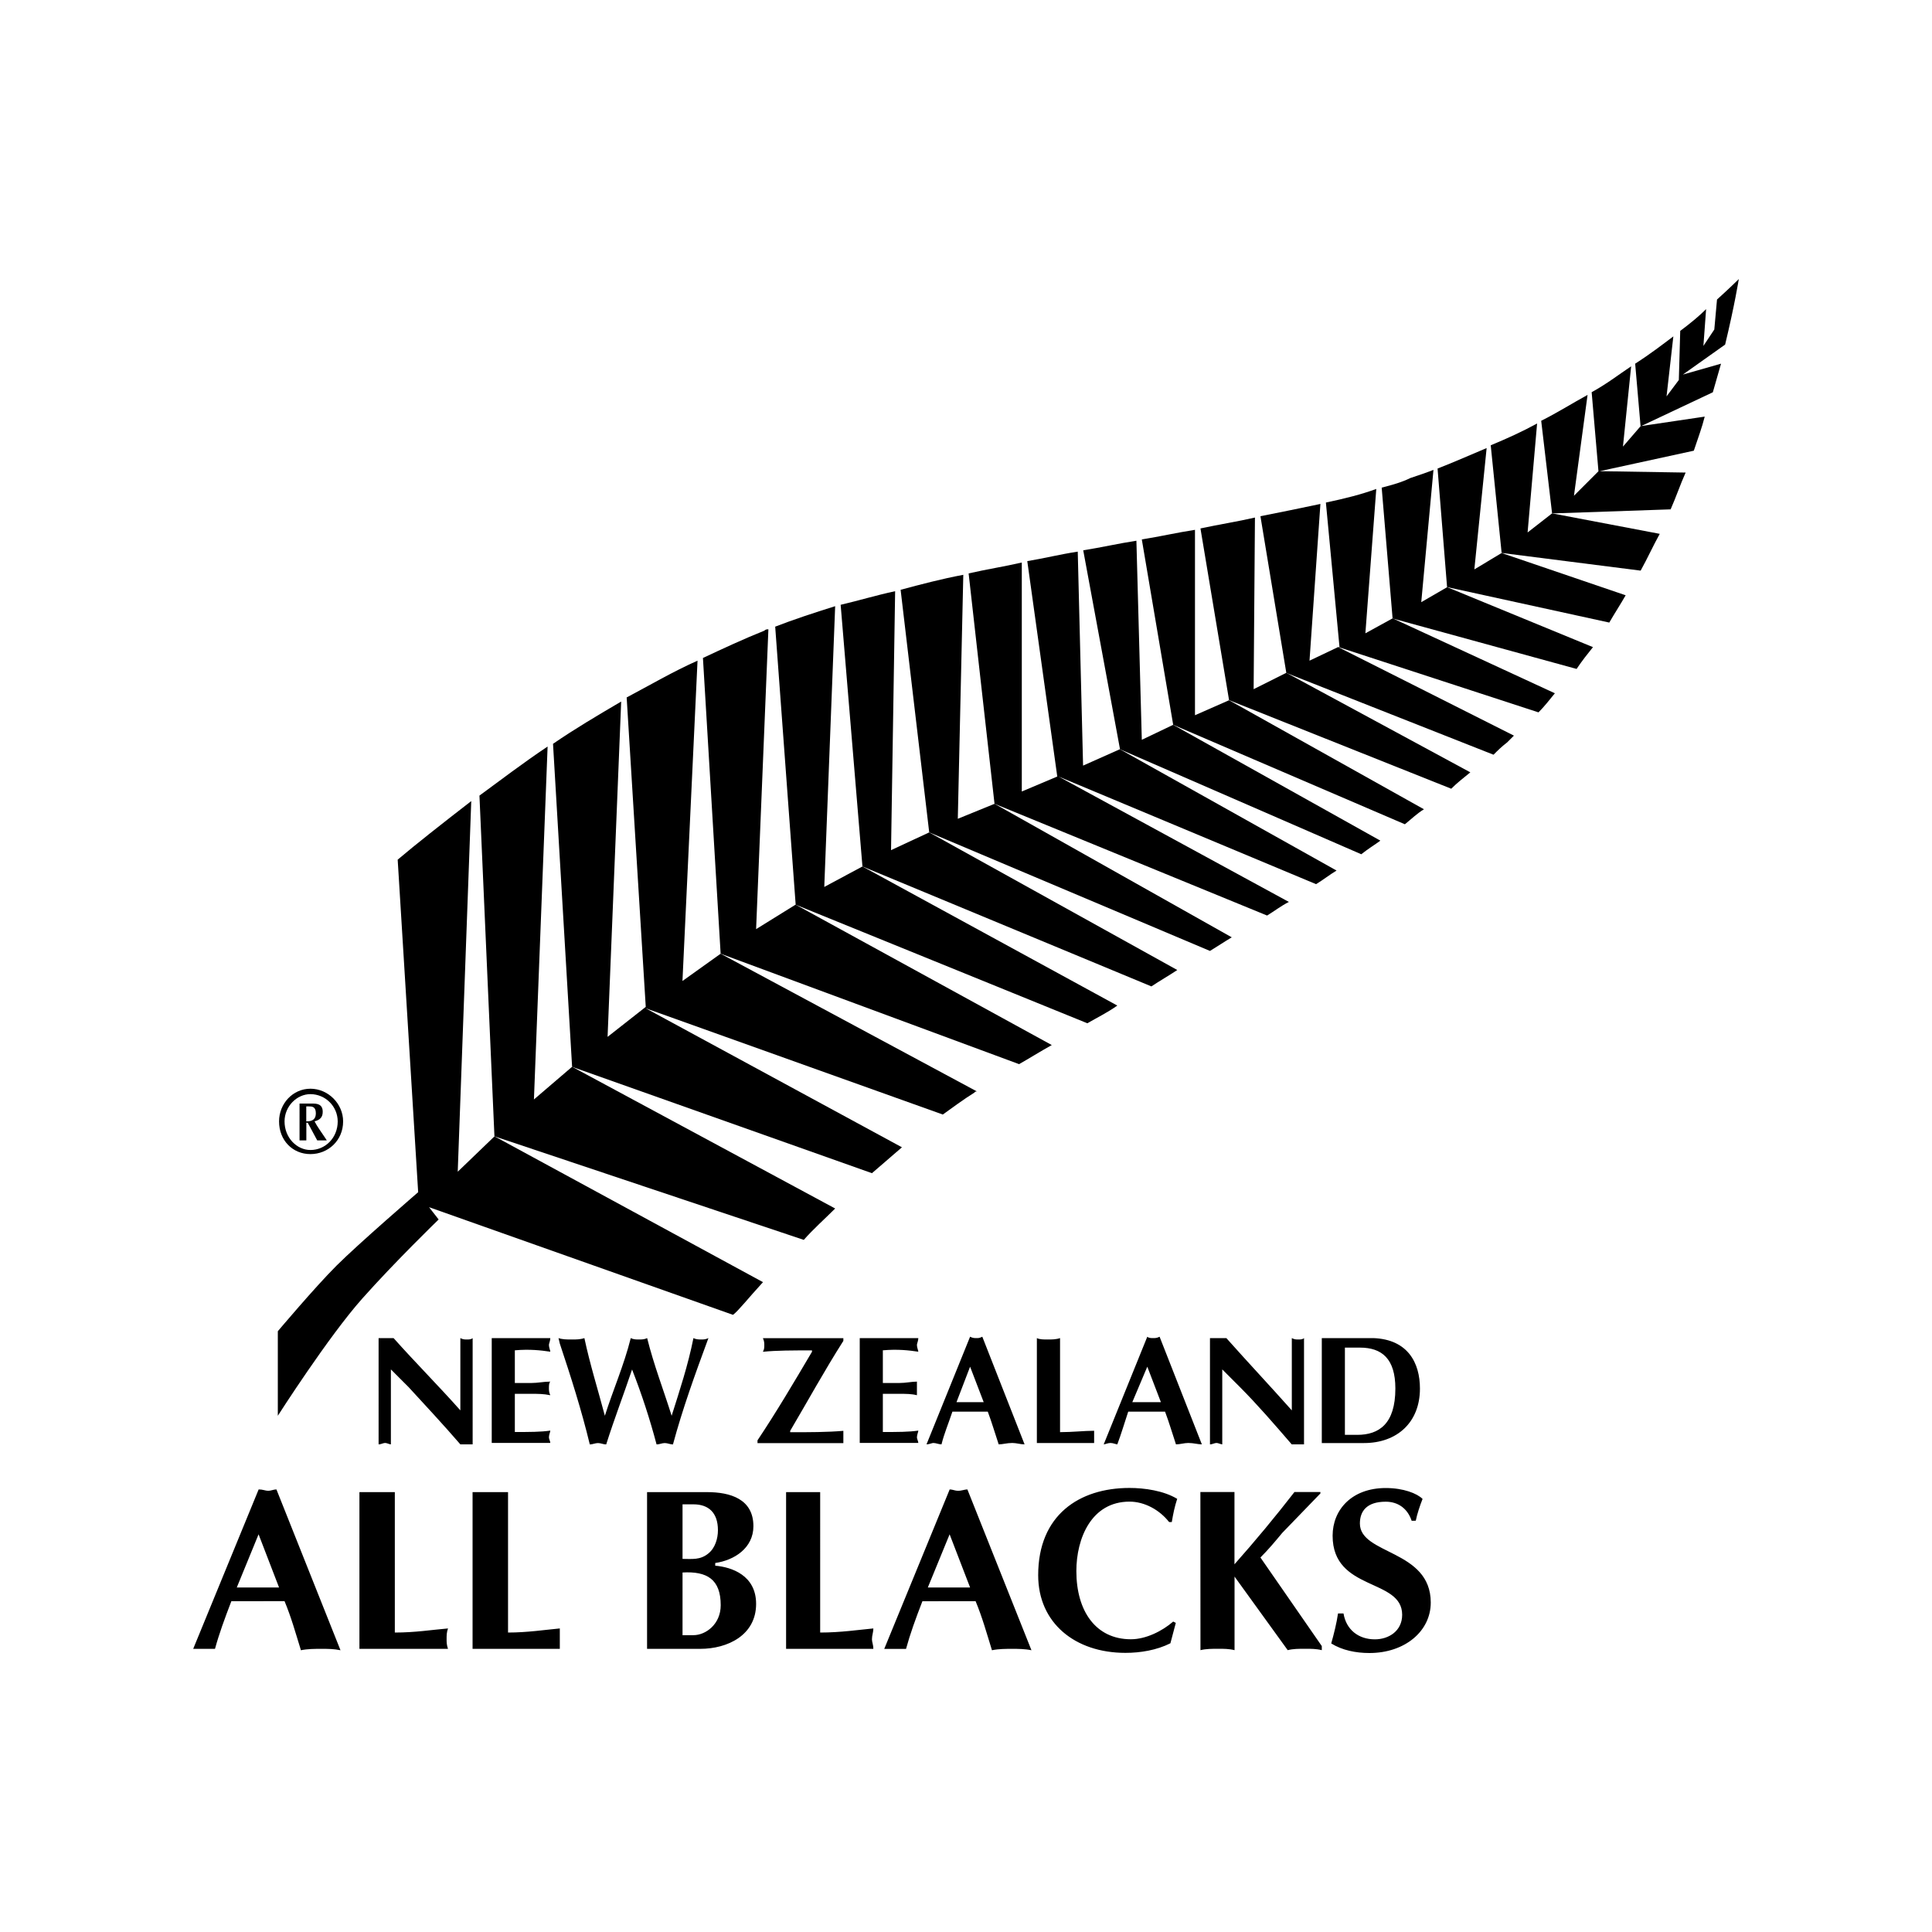
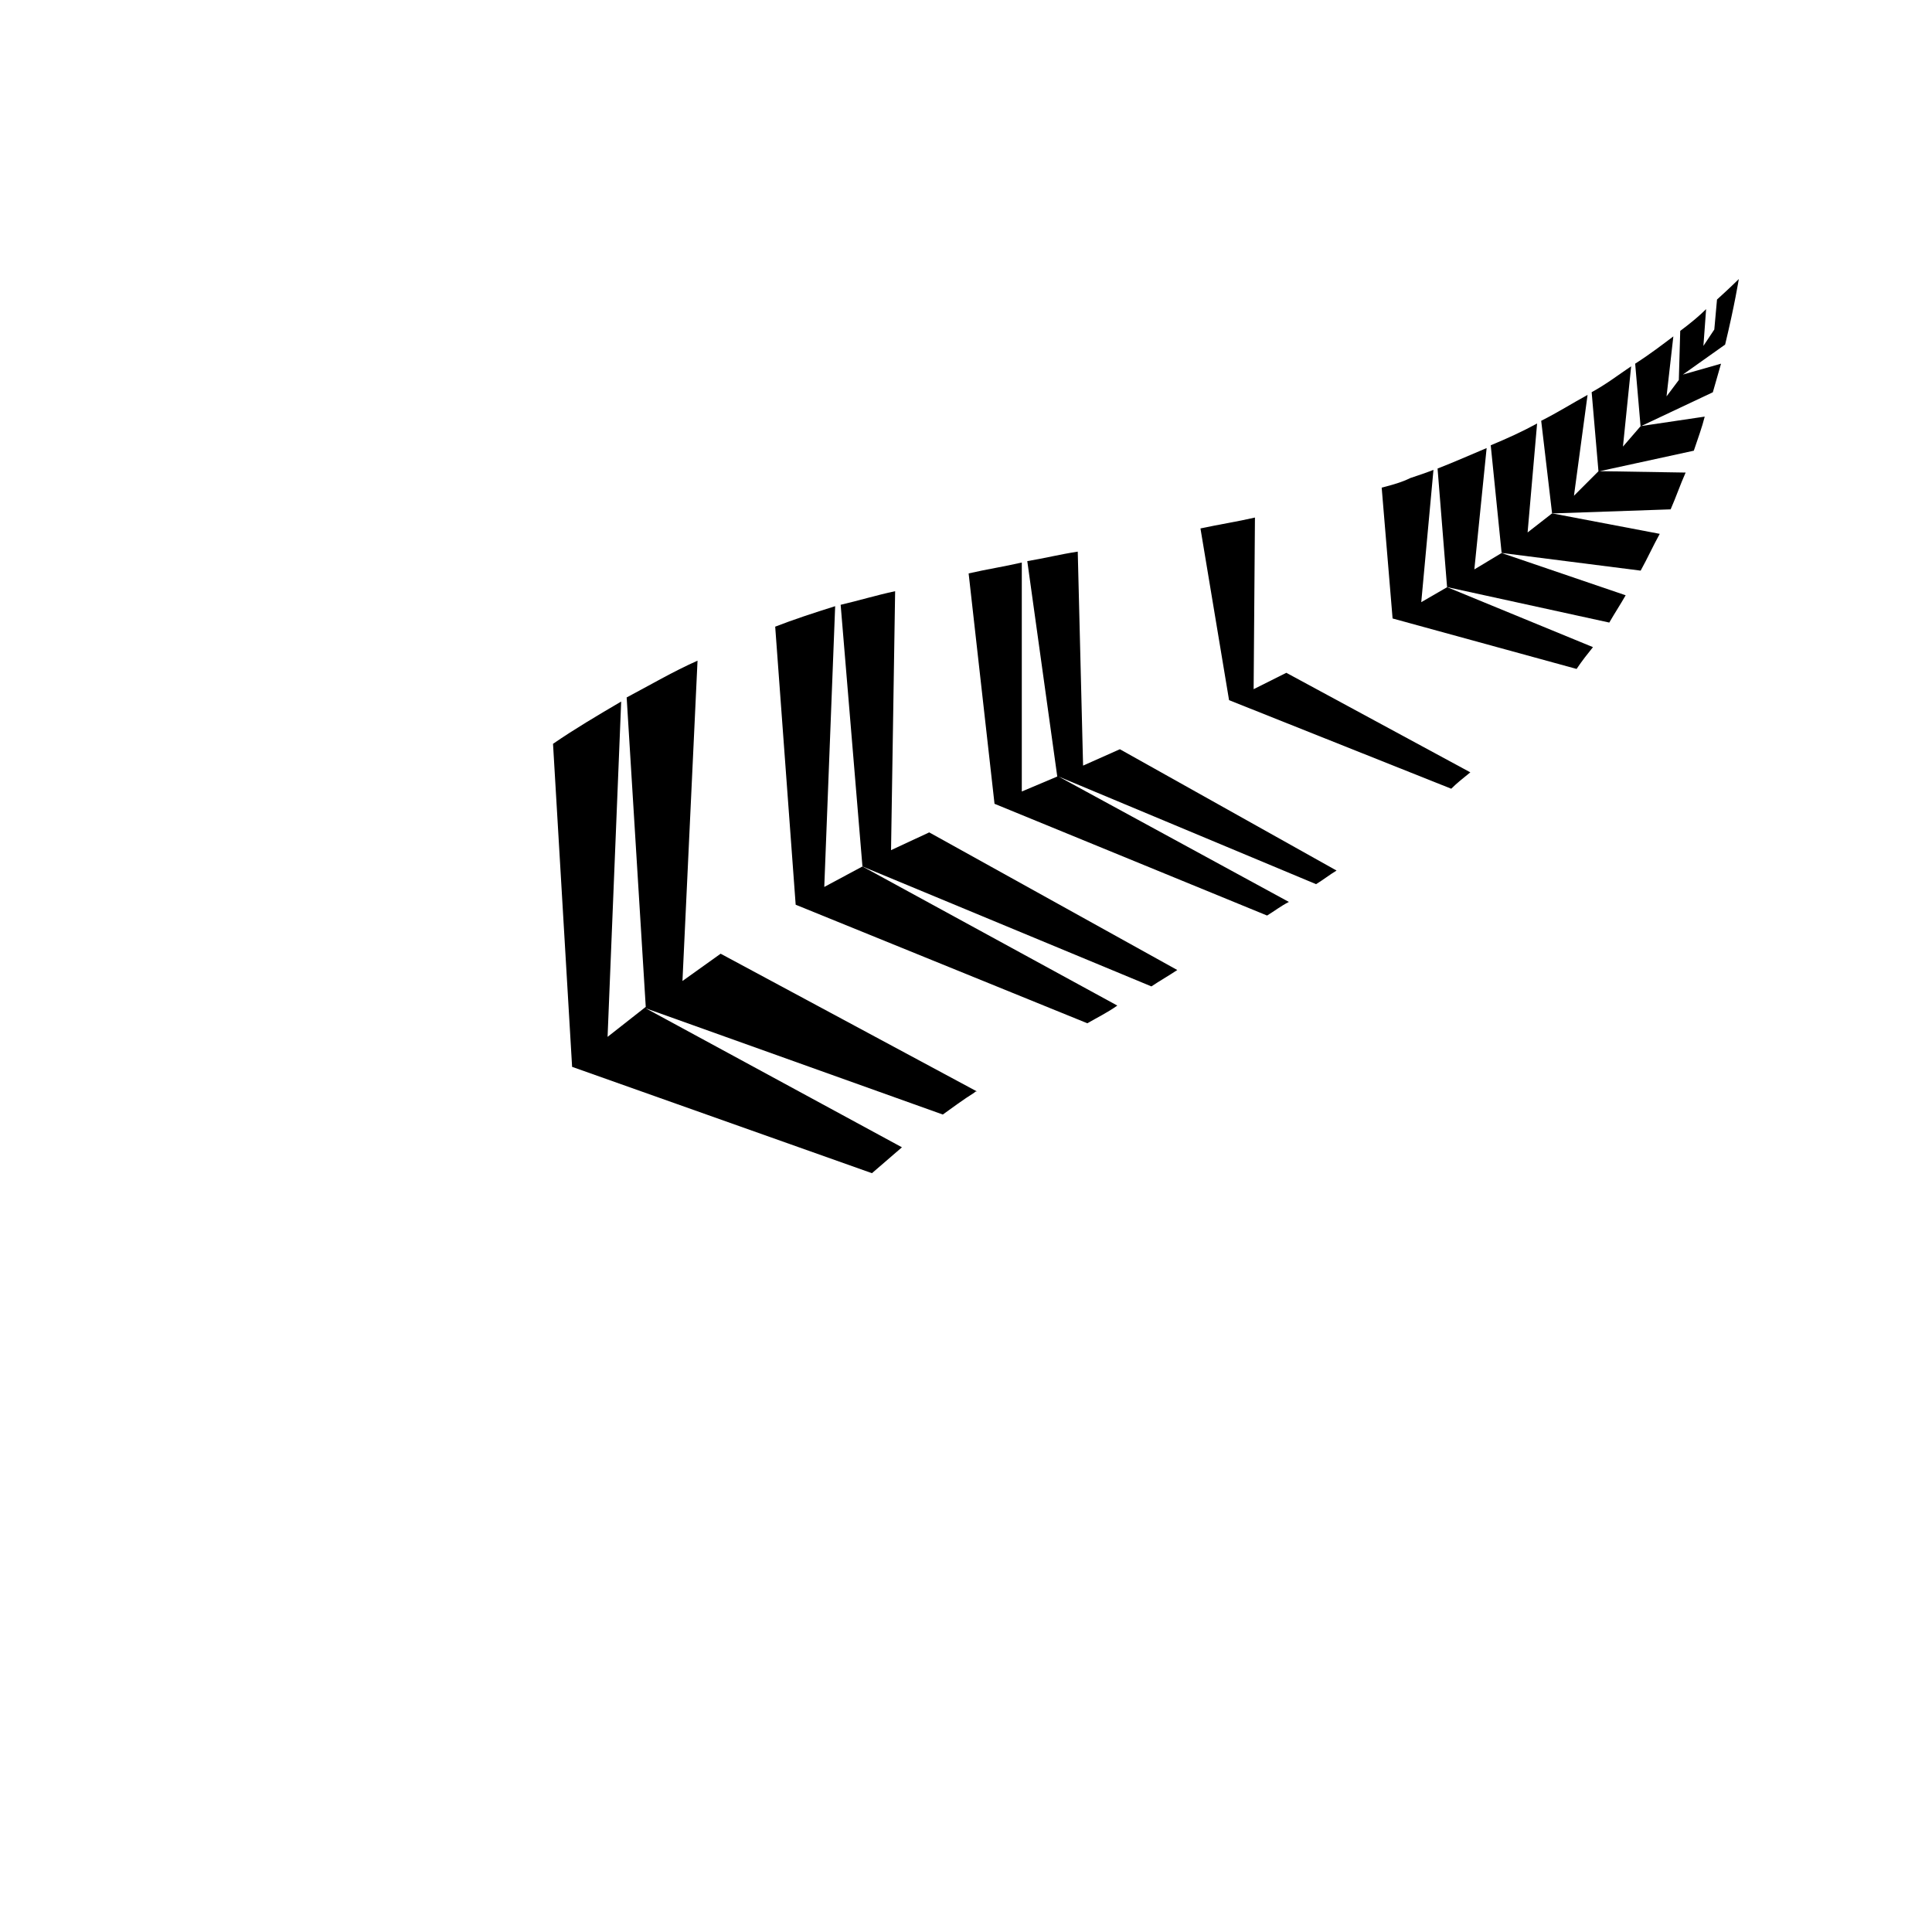
<svg xmlns="http://www.w3.org/2000/svg" version="1.1" id="图层_1" x="0px" y="0px" width="2500px" height="2500px" viewBox="1090 -1200 2500 2500" style="enable-background:new 1090 -1200 2500 2500;" xml:space="preserve">
  <g>
-     <path d="M1491.7,293.4c22.9,0,42.3-17.6,42.3-42.3c0-22.9-19.4-42.3-42.3-42.3c-22.9,0-40.6,19.4-40.6,42.3   C1451.1,275.7,1468.7,293.4,1491.7,293.4L1491.7,293.4z M1491.7,215.8c19.5,0.1,35.2,15.8,35.3,35.3c0,21.1-15.9,37-35.3,37   c-17.6,0-33.5-15.9-33.5-37C1458.2,231.7,1474,215.8,1491.7,215.8z M1477.6,275.7h8.8v-22.9h1.8l12.3,22.9h12.4l-3.5-5.3   c-3.5-5.3-8.8-12.4-12.4-19.4c7.1-1.8,10.6-5.3,10.6-12.4c0-7-3.5-10.6-12.4-10.6h-17.6V275.7z M1486.4,231.7h3.5   c3.5,0,8.8,0,8.8,8.8c0,7.1-3.5,10.6-12.4,10.6V231.7z M1579.9,531.5h19.4c28.2,31.7,58.2,61.7,86.4,93.5v-93.5   c3.5,1.8,5.3,1.8,8.8,1.8c1.8,0,5.3,0,7.1-1.8V669h-15.9c-22.9-26.5-45.9-51.1-67-74.1l-22.9-22.9v97c-1.8,0-5.3-1.8-7.1-1.8   c-3.5,0-5.3,1.8-8.8,1.8V531.5L1579.9,531.5z M1802.1,531.5c0,3.5-1.8,7-1.8,8.8c0,3.5,1.8,7.1,1.8,8.8   c-12.4-1.8-26.5-3.5-45.9-1.8v42.3h21.2c8.8,0,15.9-1.8,24.7-1.8c-1.8,1.8-1.8,5.3-1.8,8.8c0,1.8,0,5.3,1.8,8.8   c-8.8-1.8-15.9-1.8-24.7-1.8h-21.2v49.4c19.4,0,33.5,0,45.9-1.8c0,1.8-1.8,5.3-1.8,8.8c0,1.8,1.8,5.3,1.8,7.1h-75.8V531.5   L1802.1,531.5L1802.1,531.5L1802.1,531.5z M2362.9,614.4l-17.6-45.9l-17.6,45.9H2362.9z M2322.4,626.7   c-5.3,15.9-10.6,28.2-14.1,42.3c-3.5,0-7.1-1.8-10.6-1.8c-1.8,0-5.3,1.8-8.8,1.8l56.4-139.3c3.5,1.8,5.3,1.8,8.8,1.8   c1.8,0,3.5,0,7-1.8l54.7,139.3c-5.3,0-10.6-1.8-15.9-1.8c-7,0-12.3,1.8-17.6,1.8c-5.3-15.9-8.8-28.2-14.1-42.3H2322.4z    M1812.7,531.5c5.3,1.8,10.6,1.8,17.6,1.8c5.3,0,10.6,0,15.9-1.8c7.1,33.5,17.6,67,26.5,100.5c10.6-33.5,24.7-65.3,33.5-100.5   c3.5,1.8,7.1,1.8,10.6,1.8c3.5,0,7.1,0,10.6-1.8c8.8,35.3,21.2,67,31.7,100.5c10.6-33.5,21.2-65.3,28.2-100.5   c3.5,1.8,7.1,1.8,10.6,1.8c1.8,0,5.3,0,8.8-1.8c-17.6,47.6-33.5,91.7-45.9,137.6c-3.5,0-7.1-1.8-10.6-1.8s-7.1,1.8-10.6,1.8   c-8.7-32.9-19.3-65.3-31.7-97c-10.6,31.7-22.9,63.5-33.5,97c-3.5,0-7.1-1.8-10.6-1.8c-3.5,0-7.1,1.8-10.6,1.8   c-10.6-44.1-24.7-88.2-38.8-130.5L1812.7,531.5L1812.7,531.5z M2592.2,614.4l-17.6-45.9l-19.4,45.9H2592.2z M2549.9,626.7   c-5.3,15.9-8.8,28.2-14.1,42.3c-1.8,0-5.3-1.8-8.8-1.8c-3.5,0-7,1.8-8.8,1.8l56.4-139.3c1.8,1.8,5.3,1.8,7.1,1.8   c3.5,0,5.3,0,8.8-1.8l54.7,139.3c-5.3,0-10.6-1.8-17.6-1.8c-5.3,0-10.6,1.8-15.9,1.8c-5.3-15.9-8.8-28.2-14.1-42.3H2549.9z    M2070.2,667.3v-3.5c24.7-37,47.6-75.8,70.5-114.6v-1.8c-24.7,0-45.8,0-63.5,1.8c1.8-3.5,1.8-5.3,1.8-8.8c0-1.8,0-5.3-1.8-8.8   h104.1v3.5c-24.7,38.8-45.9,77.6-68.8,116.4v1.8c24.7,0,47.6,0,68.8-1.8v15.9H2070.2L2070.2,667.3z M2830.3,656.7h15.9   c28.2,0,49.4-14.1,49.4-60c0-38.8-17.7-52.9-45.9-52.9h-19.4L2830.3,656.7L2830.3,656.7L2830.3,656.7z M2867.4,531.5   c44.1,1.8,60,31.7,60,65.3c0,44.1-30,70.5-72.3,70.5h-54.7V531.5L2867.4,531.5L2867.4,531.5L2867.4,531.5z M2278.3,531.5   c0,3.5-1.8,7-1.8,8.8c0,3.5,1.8,7.1,1.8,8.8c-12.4-1.8-26.5-3.5-45.9-1.8v42.3h21.2c8.8,0,15.9-1.8,22.9-1.8v17.6   c-7.1-1.8-14.1-1.8-22.9-1.8h-21.2v49.4c19.4,0,33.5,0,45.9-1.8c0,1.8-1.8,5.3-1.8,8.8c0,1.8,1.8,5.3,1.8,7.1h-75.8V531.5   L2278.3,531.5L2278.3,531.5L2278.3,531.5z M2461.7,653.2c15.9,0,31.7-1.8,44.1-1.8v15.9h-74.1V531.5c3.5,1.8,8.8,1.8,14.1,1.8   c5.3,0,10.6,0,15.9-1.8V653.2L2461.7,653.2z M2655.7,531.5h21.2c28.2,31.7,56.4,61.7,84.7,93.5v-93.5c3.5,1.8,5.3,1.8,8.8,1.8   c1.7,0,5.3,0,7-1.8V669h-15.9c-22.9-26.5-44.1-51.1-67-74.1l-22.9-22.9v97c-1.8,0-5.3-1.8-7.1-1.8c-3.5,0-5.3,1.8-8.8,1.8   L2655.7,531.5L2655.7,531.5z M2336.5-456.2c-28.2,5.3-54.7,12.3-81.1,19.4l37,313.9l363.3,153.4c8.8-5.3,19.4-12.4,28.2-17.6   L2377-159.9l-47.6,19.4L2336.5-456.2L2336.5-456.2z" />
    <path d="M2170.7-415.6c-28.2,8.8-54.7,17.6-77.6,26.5l26.5,359.8L2497,124.1c12.3-7.1,26.5-14.1,38.8-22.9L2206-78.8l-49.4,26.5   L2170.7-415.6L2170.7-415.6z" />
    <path d="M2248.3-435c-24.7,5.3-47.6,12.3-70.5,17.6L2206-78.8l373.9,155.2c10.6-7.1,22.9-14.1,33.5-21.2l-321-178.1L2243-99.9   L2248.3-435L2248.3-435z" />
    <path d="M2484.6-486.2c-22.9,3.5-44.1,8.8-65.3,12.3l38.8,278.7l-45.9,19.4v-296.3c-22.9,5.3-45.9,8.8-68.8,14.1l33.5,298.1   l352.7,144.6c8.8-5.3,17.7-12.3,28.2-17.6l-298.1-162.3l333.3,139.3c8.8-5.3,17.6-12.3,26.5-17.6l-280.4-157l-47.6,21.2   L2484.6-486.2L2484.6-486.2z" />
-     <path d="M2560.5-500.3c-22.9,3.5-45.9,8.8-68.8,12.4l47.6,257.5l312.2,135.8c8.8-7.1,17.7-12.4,24.7-17.6l-268.1-149.9l-40.6,19.4   L2560.5-500.3L2560.5-500.3z M1699.8-163.4c-38.8,30-72.3,56.4-95.2,75.8l26.5,430.3c0,0-77.6,67-105.8,95.2   c-28.2,28.2-75.8,84.7-75.8,84.7V632c0,0,65.3-102.3,109.3-151.7c42.3-47.6,98.8-102.3,98.8-102.3l-12.4-15.9l393.3,139.3   c7.1-5.3,19.4-21.2,38.8-42.3l-347.4-188.7l-47.6,45.8L1699.8-163.4L1699.8-163.4z" />
-     <path d="M1798.6-234c-31.7,21.2-61.7,44.1-88.2,63.5l19.4,440.9l400.3,134c12.4-14.1,26.5-26.5,40.6-40.6l-340.4-183.4l-49.4,42.3   L1798.6-234z M2636.3-514.4c-22.9,3.5-45.9,8.8-68.8,12.4l40.6,239.9l299.8,128.7c8.8-7.1,15.9-14.1,24.7-19.4l-252.2-141.1   l-44.1,19.4L2636.3-514.4L2636.3-514.4z M2084.3-385.7c-1.8,0-3.5,0-5.3,1.8c-26.5,10.6-52.9,22.9-79.4,35.3l22.9,382.7   l386.2,142.9c12.4-7,26.5-15.9,42.3-24.7L2119.5-29.4l-51.1,31.7L2084.3-385.7L2084.3-385.7z" />
    <path d="M1992.6-345.1c-31.7,14.1-61.7,31.7-91.7,47.6l24.7,400.4l-49.4,38.8l17.6-433.9c-30,17.6-60,35.3-88.2,54.7l24.7,418   l388,137.6c12.3-10.6,26.5-22.9,38.8-33.5l-331.6-179.9L2310,242.2c12.3-8.8,26.5-19.4,40.6-28.2c1.8-1.7,1.8-1.7,3.5-1.7   L2022.5,34.1l-49.4,35.3L1992.6-345.1z M3079-652c-19.4,10.6-38.8,19.4-60,28.2l14.1,139.3l179.9,22.9   c8.8-15.9,15.9-31.7,24.7-47.6l-139.3-26.5l-31.7,24.7L3079-652L3079-652z" />
    <path d="M3013.7-620.2c-21.2,8.8-40.6,17.6-63.5,26.5l12.3,153.4l209.9,45.9c7.1-12.3,14.1-22.9,21.2-35.3l-160.5-54.7l-35.3,21.2   L3013.7-620.2L3013.7-620.2z M3200.7-726c-15.9,10.6-31.7,22.9-51.1,33.5l8.8,102.3l-31.7,31.7l17.6-130.5   c-19.4,10.6-38.8,22.9-60,33.5l14.1,119.9l153.4-5.3c7-15.9,12.3-31.7,19.4-47.6l-111.1-1.8l121.7-26.5c5.3-15.9,10.6-30,14.1-44.1   l-82.9,12.3l-22.9,26.5L3200.7-726z" />
    <path d="M2944.9-592c-8.8,3.5-19.4,7.1-30,10.6c-10.6,5.3-22.9,8.8-37,12.4l14.1,169.3l238.1,65.3c7.1-10.6,14.1-19.4,21.2-28.2   l-188.7-77.6l-33.5,19.4L2944.9-592z M3340-838.9c0,0-10.6,10.6-28.2,26.5l-3.5,38.8l-14.1,21.2l3.5-47.6   c-8.8,8.8-19.4,17.6-33.5,28.2l-1.8,63.5l-15.9,21.2l8.8-77.6c-14.1,10.6-30,22.9-49.4,35.3l7,81.1l93.5-44.1l10.6-37l-49.4,14.1   l54.7-38.8C3334.7-805.4,3340-838.9,3340-838.9L3340-838.9z M2713.9-530.3c-22.9,5.3-45.8,8.8-70.5,14.1l37,222.2l287.5,114.6   c7.1-7.1,15.9-14.1,24.7-21.2l-238.1-128.8l-42.3,21.2L2713.9-530.3L2713.9-530.3z" />
-     <path d="M2798.6-547.9c-24.7,5.3-51.1,10.6-77.6,15.9l33.5,202.8l268.1,105.8c5.3-5.3,10.6-10.6,17.6-15.9l8.8-8.8l-227.5-114.6   l-37,17.6L2798.6-547.9L2798.6-547.9z" />
-     <path d="M2870.9-567.3c-19.4,7.1-40.5,12.4-65.2,17.6l17.6,186.9h-1.8l259.3,84.6c7.1-7.1,14.1-15.9,21.2-24.7l-209.9-97   l-35.3,19.4L2870.9-567.3L2870.9-567.3z M1458.2,871.9c8.8,21.2,14.1,40.6,21.2,63.5c8.8-1.8,17.6-1.8,26.5-1.8   c8.8,0,15.9,0,24.7,1.8l-82.9-208.1c-3.5,0-7.1,1.8-10.6,1.8c-3.5,0-7.1-1.8-12.4-1.8L1340,933.6h28.2   c5.3-19.4,12.4-38.8,21.2-61.7L1458.2,871.9L1458.2,871.9L1458.2,871.9z M1396.4,854.2l28.2-68.8l26.5,68.8H1396.4z M1601,730.8   h-45.9v202.8h114.6c-1.8-5.3-1.8-8.8-1.8-12.3c0-5.3,0-8.8,1.8-14.1c-21.2,1.8-42.3,5.3-68.8,5.3V730.8L1601,730.8z M1747.4,730.8   h-45.9v202.8h112.9v-12.3v-14.1c-19.4,1.8-42.3,5.3-67,5.3V730.8z M1927.3,933.6h68.8c35.3,0,72.3-17.6,72.3-58.2   c0-37-31.7-47.6-52.9-49.4v-3.5c24.7-3.5,49.4-19.4,49.4-47.6c0-35.3-30-44.1-60-44.1h-77.6L1927.3,933.6L1927.3,933.6z    M1973.2,746.6h14.1c19.4,0,31.7,10.6,31.7,33.5c0,10.6-3.5,22.9-12.3,30c-10.6,8.8-21.2,7.1-33.5,7.1V746.6z M1973.2,834.8   c31.7-1.8,49.4,8.8,49.4,42.3c0,24.7-19.4,38.8-35.3,38.8h-14.1V834.8L1973.2,834.8z M2151.3,730.8h-44.1v202.8h112.9   c0-5.3-1.8-8.8-1.8-12.3c0-5.3,1.8-8.8,1.8-14.1c-19.4,1.8-42.3,5.3-68.8,5.3L2151.3,730.8L2151.3,730.8z M2352.4,871.9   c8.8,21.2,14.1,40.6,21.2,63.5c8.8-1.8,17.6-1.8,26.4-1.8c7.1,0,15.9,0,24.7,1.8l-82.9-208.1c-3.5,0-7.1,1.8-12.3,1.8   c-3.5,0-7.1-1.8-10.6-1.8l-84.7,206.4h28.2c5.3-19.4,12.3-38.8,21.2-61.7L2352.4,871.9L2352.4,871.9L2352.4,871.9z M2290.6,854.2   l28.2-68.8l26.5,68.8H2290.6z M2608.1,898.3c-14.1,12.3-35.3,22.9-54.7,22.9c-45.9,0-70.6-37-70.6-88.2c0-42.3,19.4-89.9,68.8-89.9   c19.4,0,38.8,10.6,51.2,26.4h3.5c1.8-10.6,3.5-19.4,7-30c-17.6-10.6-42.3-14.1-61.7-14.1c-65.3,0-118.2,35.3-118.2,112.9   c0,61.7,47.6,100.5,112.9,100.5c19.4,0,40.5-3.5,58.2-12.4l7-26.4L2608.1,898.3L2608.1,898.3z M2643.4,935.3   c7.1-1.8,15.9-1.8,22.9-1.8c7,0,14.1,0,21.2,1.8v-95.2l68.8,95.2c7.1-1.8,14.1-1.8,22.9-1.8c7.1,0,14.1,0,21.2,1.8v-5.3L2721,815.4   c10.6-10.6,19.4-21.2,28.2-31.8l49.4-51.1v-1.8H2765c-24.8,32-50.7,63.2-77.6,93.5v-93.5h-44.1L2643.4,935.3L2643.4,935.3z    M2922,767.8c1.8-8.8,5.3-19.4,8.8-28.2c-7.1-7.1-24.7-14.1-47.6-14.1c-44.1,0-68.8,28.2-68.8,61.7c0,72.3,90,54.7,90,102.3   c0,21.2-17.6,31.8-35.3,31.8c-21.2,0-37.1-12.4-40.6-33.5h-7.1c-1.8,12.4-5.3,26.5-8.8,38.8c14.1,8.8,31.8,12.4,49.4,12.4   c45.9,0,79.4-28.2,79.4-65.3c0-68.8-91.7-61.7-91.7-102.3c0-15.9,8.8-28.2,33.5-28.2c15.9,0,28.2,8.8,33.5,24.7L2922,767.8   L2922,767.8L2922,767.8z" />
  </g>
</svg>